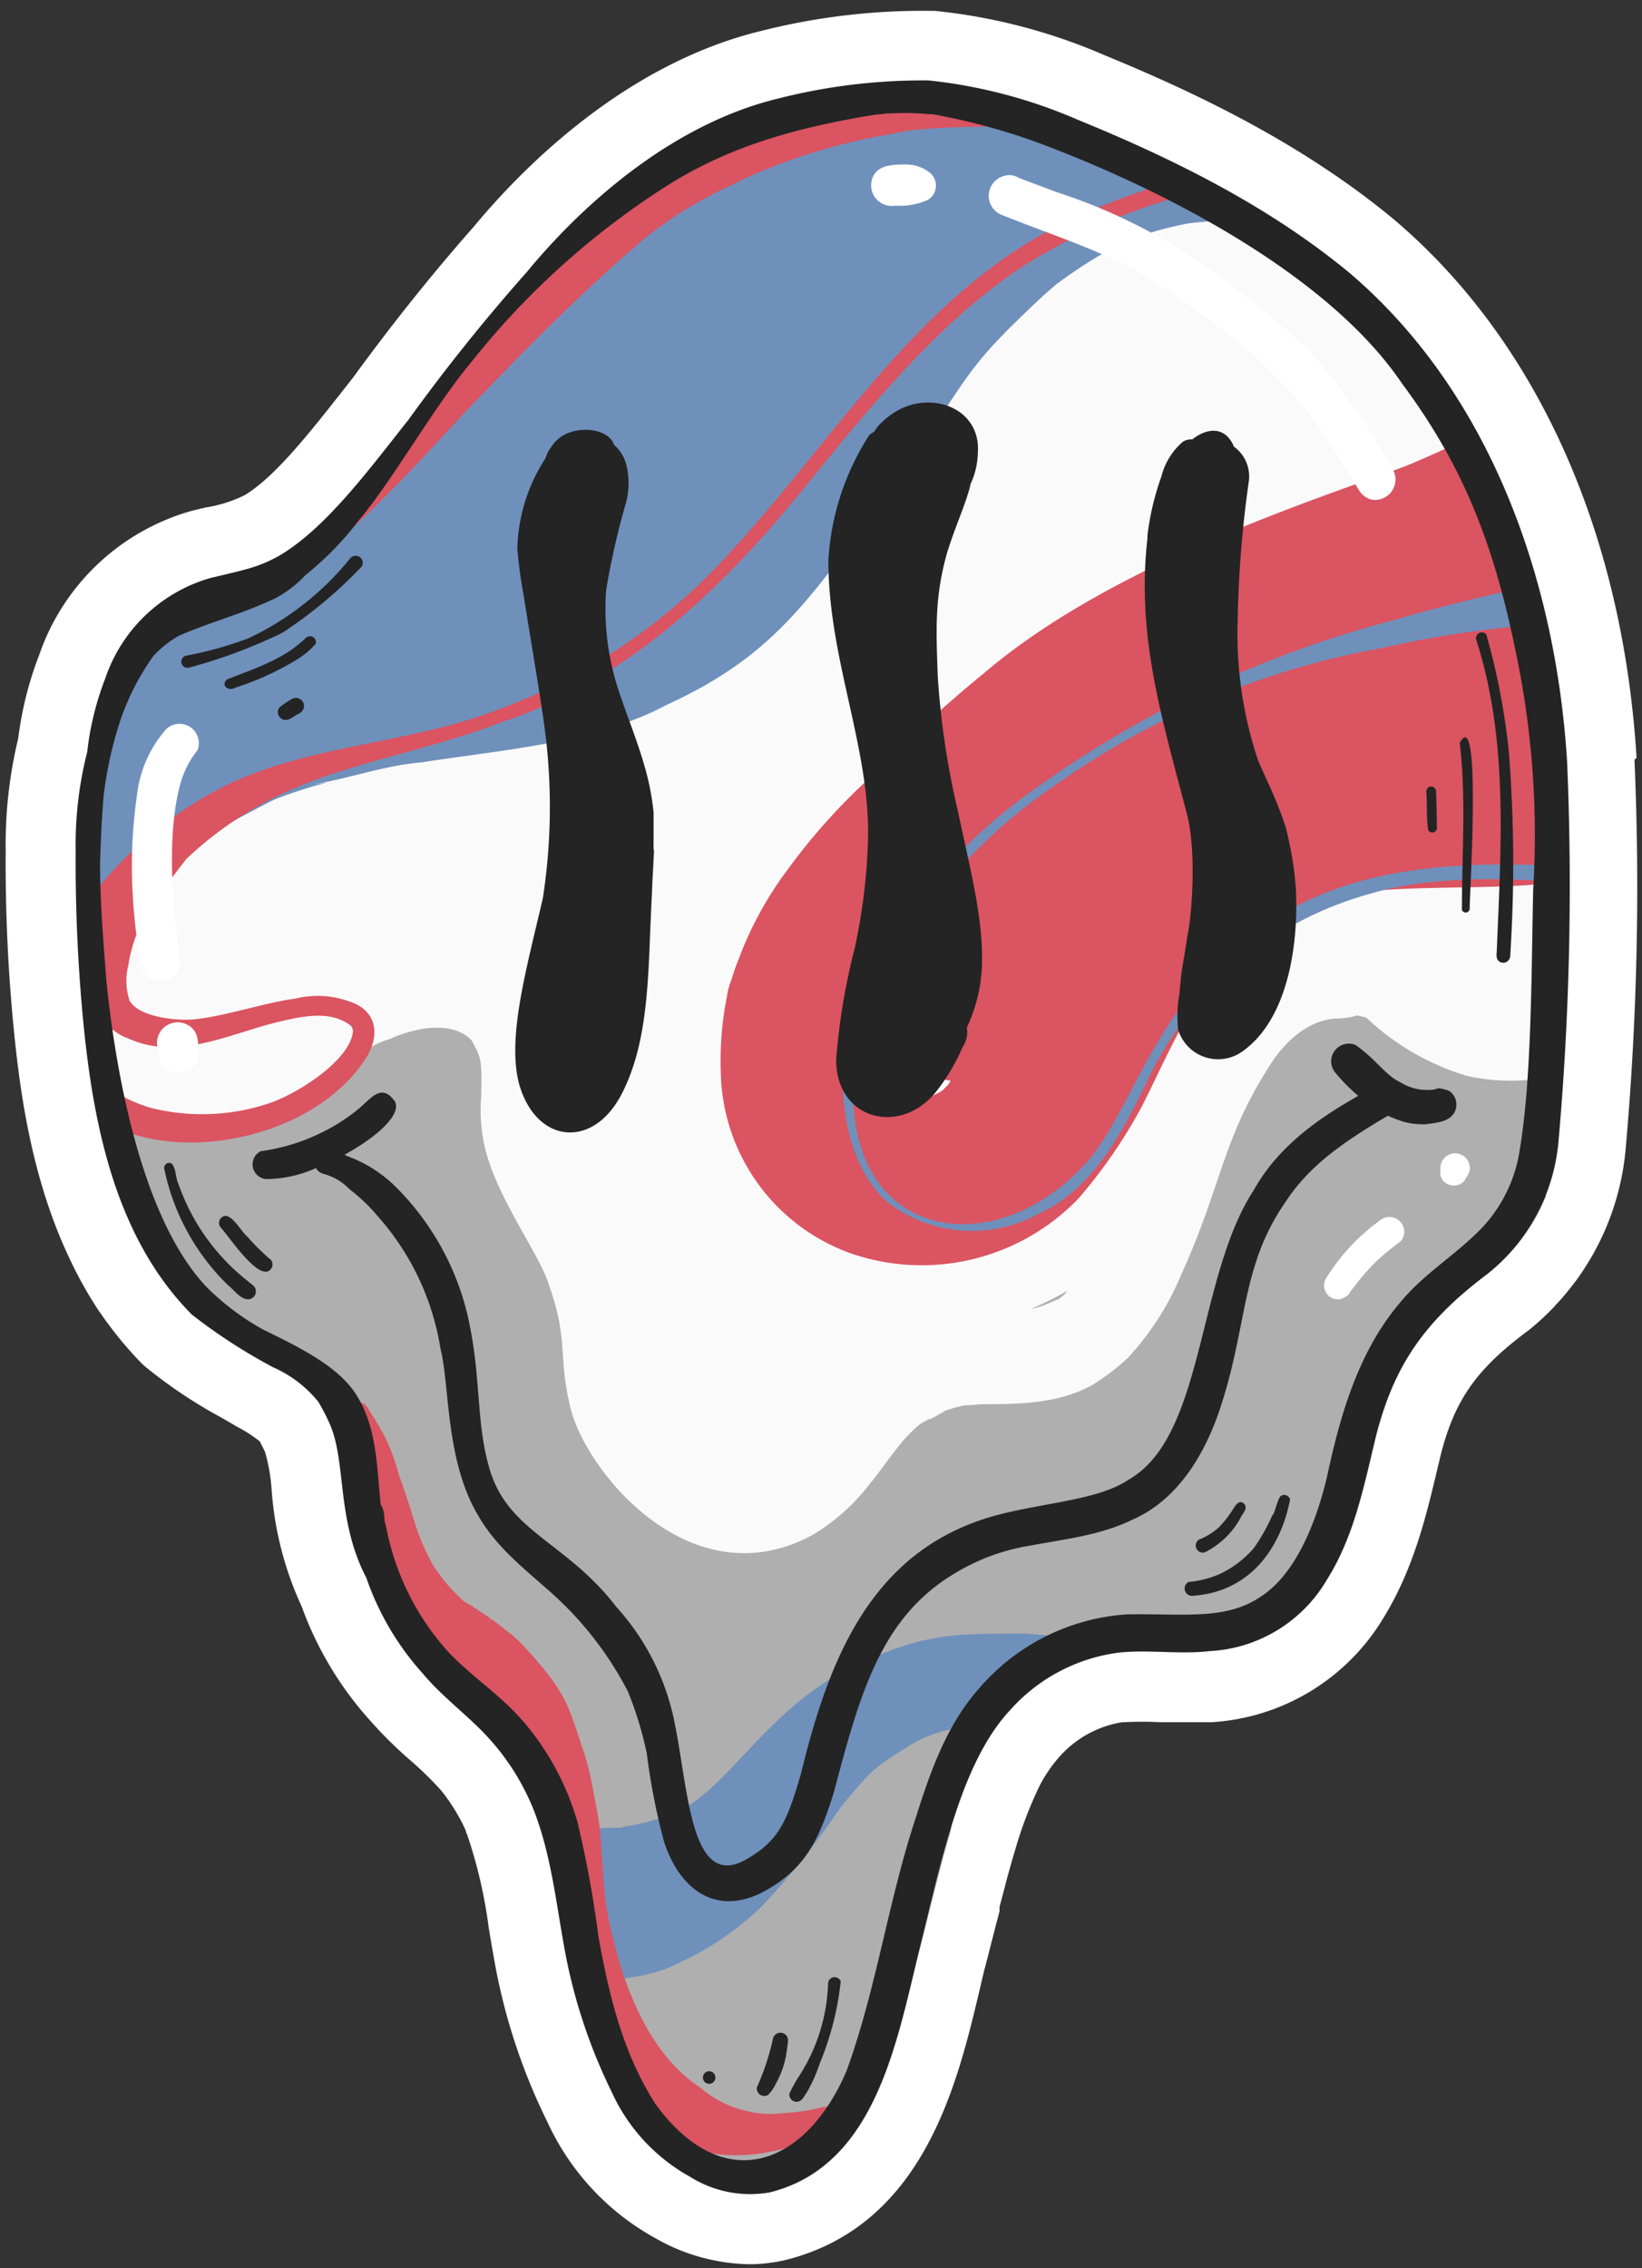
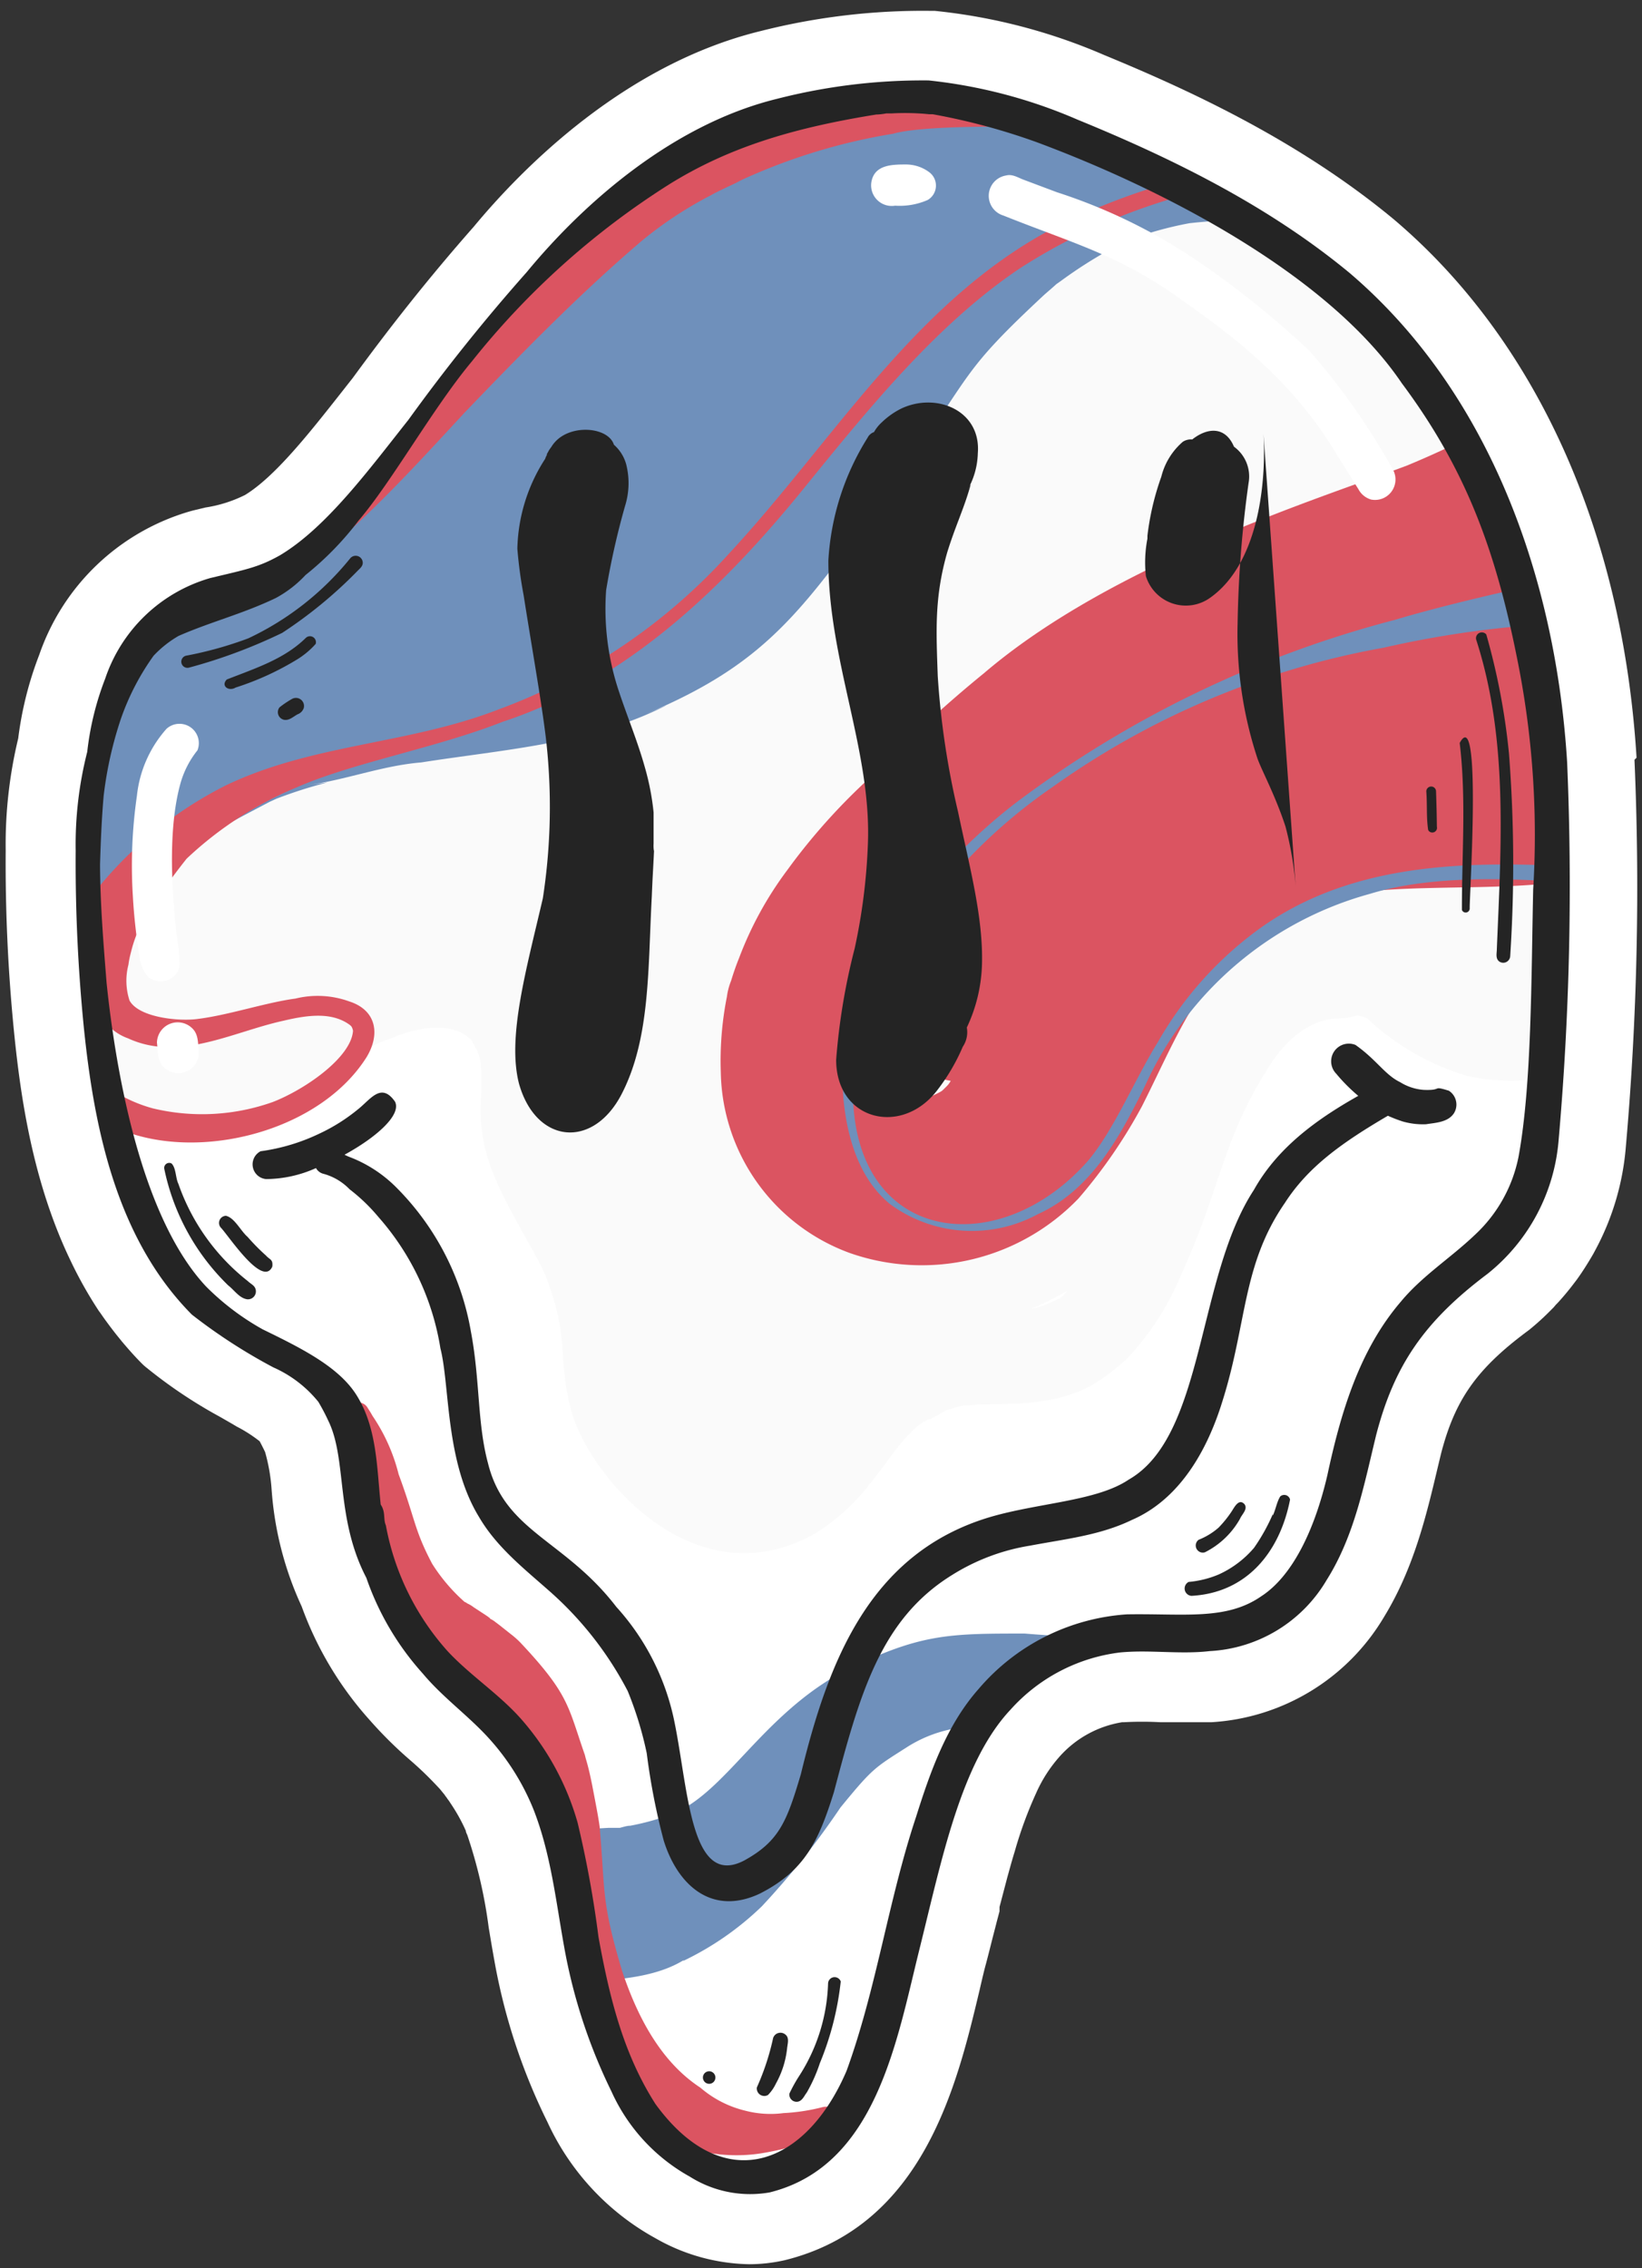
<svg xmlns="http://www.w3.org/2000/svg" width="118" height="163" fill="none">
  <rect width="100%" height="100%" fill="#333333" stroke="none" />
  <path d="M117.609 54.45c-1-16.22-7.18-30-17.46-38.7-6.86-5.68-14.72-9.29-20.81-11.8A41 41 0 0 0 67.169.78h-.32a47.38 47.38 0 0 0-12.18 1.45c-9.76 2.38-17.1 9.81-20.63 14.07-3.2 3.63-6 7.18-8.68 10.85l-.92 1.17c-2.2 2.79-4.68 5.94-6.83 7.25a9.621 9.621 0 0 1-2.84.9l-.88.21-.22.06a16.24 16.24 0 0 0-10.85 10.32 25.26 25.26 0 0 0-1.51 6 32.52 32.52 0 0 0-.9 8.05 122.5 122.5 0 0 0 .6 13.05c.47 4.69 1.35 10.79 4.05 16.41.6 1.267 1.288 2.49 2.06 3.66l.07.09.25.36c.286.4.586.8.9 1.2l.42.52c.49.58.95 1.1 1.42 1.57.113.115.233.222.36.32a34.595 34.595 0 0 0 5.24 3.51c.4.23.81.46 1.24.72l.1.05c.542.287 1.057.622 1.54 1 .13.24.26.5.39.77.251.881.409 1.786.47 2.7a23.998 23.998 0 0 0 2.16 8.4 24.864 24.864 0 0 0 4.91 8.19 29.734 29.734 0 0 0 2.89 2.86 24.622 24.622 0 0 1 1.84 1.76l.17.18.13.14.22.27.09.11.07.1.09.12c.05.07.1.15.16.22l.23.35c.384.581.719 1.193 1 1.83 0 .11.07.21.11.32a34.598 34.598 0 0 1 1.53 6.62c.13.78.26 1.57.41 2.39a43.086 43.086 0 0 0 3.81 11.59 18.174 18.174 0 0 0 7.76 8.35 13.995 13.995 0 0 0 6.74 1.87 11.55 11.55 0 0 0 2.56-.29c10-2.47 12.39-12.67 14-19.42.13-.57.26-1.12.37-1.56.19-.69.36-1.38.54-2.09.1-.4.21-.8.31-1.21l.21-.79v-.19a1 1 0 0 0 0-.12l.56-2.13c.17-.61.33-1.21.53-1.85.403-1.43.914-2.827 1.53-4.18.418-.954.981-1.837 1.67-2.62a7.652 7.652 0 0 1 4.53-2.5h.15a23.762 23.762 0 0 1 2.56 0h3.72a15.488 15.488 0 0 0 12.38-7.56c2.15-3.51 3.05-7.33 3.85-10.7l.24-1c1-3.91 2.58-6.13 6.19-8.82l.16-.12c.554-.449 1.081-.93 1.58-1.44l.17-.17.16-.19.12-.12c.35-.38.7-.79 1.07-1.27l.29-.38.13-.18c.32-.45.62-.93.89-1.38.1-.17.21-.35.3-.53a18.835 18.835 0 0 0 2.23-7.49 212.113 212.113 0 0 0 .62-27.81l.15-.15Z" fill="#fff" />
-   <path d="M110.119 82.69c.9-9.13 1.8-18.16.95-27.34a91.378 91.378 0 0 0-2.27-13.64 97.721 97.721 0 0 0-1.79-6.26 36.76 36.76 0 0 1-1.45-4.26c-2.41-2.3-4.54-5.22-6.61-7.23a51.573 51.573 0 0 0-13.16-9.49 4.06 4.06 0 0 1-1.63-1.45 70.358 70.358 0 0 0-9.17-4.09c-5.67-1.83-11.52-1.38-17.38-1.14-1.23.05-2.64.18-4.11.27-.63.45-1.25.9-1.83 1.34-5.31 4-11 7.59-15.48 12.63-5 5.62-7.56 12.61-14 16.92a14.15 14.15 0 0 1-5 2.16 19.24 19.24 0 0 1-5.69 3.76c-1.08 2.25-2.41 4.43-3.25 6.69a32.49 32.49 0 0 0-2 11.59 72.58 72.58 0 0 0 1.47 13c.7 3.7 2.24 7.92 2 11.7 0 .19-.06.38-.09.57a21.94 21.94 0 0 0 4.19 6 39.84 39.84 0 0 0 5.85 3.79 8.664 8.664 0 0 1 3.24 2.48c.26.438.497.888.71 1.35 1.37 2.78.5 7 2.74 11.3a20 20 0 0 0 4.06 6.88c1.41 1.69 3.24 3 4.7 4.6a13.628 13.628 0 0 1 1.64 2.1c2.53 1 3.73 4.57 4.37 6.91a63.698 63.698 0 0 1 1.3 8.58c.31 2.31.75 4.6 1.09 6.89l.45.94a13.208 13.208 0 0 0 5.64 6.13 8.106 8.106 0 0 0 5.73 1.13c7.64-1.89 9.12-10.86 10.75-17.41.75-2.82 1.42-5.77 2.24-8.51.273-2.172.827-4.3 1.65-6.33a8.51 8.51 0 0 1 4.24-4.72c1-.47 1.84-1.13 2.83-1.58a11.93 11.93 0 0 1 3.56-1 12.53 12.53 0 0 1 1.63-.16c.625-.022 1.25.012 1.87.1.28 0 .32.05.15 0s-.13 0 .57.07a3.382 3.382 0 0 1 1.65.66h.49a10.375 10.375 0 0 0 8.4-5.11c2-3.17 2.69-6.86 3.56-10.43 1.3-5 3.46-8.16 8-11.57a13.654 13.654 0 0 0 4.19-5.58 4.825 4.825 0 0 1-1-3.24Z" fill="#AFAFAF" />
  <path d="M66.758 101.94c.07-.01.08-.01 0 0Z" fill="#FAFAFA" />
  <path d="M111.119 55.35a91.378 91.378 0 0 0-2.27-13.64 97.721 97.721 0 0 0-1.79-6.26 39.49 39.49 0 0 1-1.47-4.27c-2.4-2.3-4.52-5.21-6.59-7.22a51.57 51.57 0 0 0-13.16-9.49 4.06 4.06 0 0 1-1.63-1.45 68.992 68.992 0 0 0-9.17-4.09c-5.67-1.83-11.52-1.38-17.38-1.14-1.23.05-2.65.18-4.11.27-.64.45-1.25.9-1.83 1.34-5.31 4-11 7.59-15.48 12.63-5 5.62-7.56 12.61-14 16.92a13.999 13.999 0 0 1-5 2.18 19.43 19.43 0 0 1-5.68 3.75c-1.07 2.24-2.4 4.42-3.24 6.68a32.49 32.49 0 0 0-2 11.59c.097 4.37.59 8.72 1.47 13 .14.74.32 1.51.5 2.28.044.043.09.083.14.12 2.84 2.34 6.45 2.7 8.64 1.73 3.13-.36 5.58-2.07 8-4.11 1.91-1 1.55-1.06 2.92-1.5 2.25-1 4.68-1.21 5.9.09.68 1.26.76 1.34.69 4v.07a11.733 11.733 0 0 0 .26 3.59c.81 3.58 4 7.84 4.58 9.84 1.49 4.14.64 5.16 1.6 9 1.17 4.59 8.72 13.81 17.45 9a14.694 14.694 0 0 0 4.07-3.67c.69-.82 1.73-2.35 2.42-3.12.346-.399.724-.77 1.13-1.11.21-.13.43-.25.65-.37h.09c.38-.18.75-.4 1.12-.62a9.52 9.52 0 0 1 1.38-.38c.44 0 .88-.07 1.33-.08 2.67 0 5.49-.05 7.88-1.41a15.723 15.723 0 0 0 2.52-1.93 20.166 20.166 0 0 0 3.84-6c2.84-6.24 2.93-9.59 6.19-14.75 1.8-3 3.91-3.57 4.83-3.62a5.999 5.999 0 0 0 1.63-.23l.64.16a18.09 18.09 0 0 0 7.21 4.18 14.41 14.41 0 0 0 5.31.19c.821-7.354.959-14.77.41-22.15Zm-48.77 18.88c-.06-.1-.13-.2-.19-.31-.3-.55-.59-1.11-.86-1.67-.27-.56-.45-1.35-.65-2a9.83 9.83 0 0 0 2.26 1.73 16.692 16.692 0 0 1-.56 2.25Zm14.18 18.75c-.1.1-.21.18-.31.27l-.1.08-.14.06-.16.07-.87.37a8.72 8.72 0 0 1-.87.24 24.61 24.61 0 0 0 2.62-1.31l-.17.22Z" fill="#FAFAFA" />
  <path d="M85.799 14.47a4.06 4.06 0 0 1-1.63-1.45 68.994 68.994 0 0 0-9.17-4.09c-5.67-1.83-11.52-1.38-17.38-1.14-1.23.05-2.65.19-4.12.27-.63.46-1.24.9-1.82 1.34-5.31 4-11 7.59-15.48 12.63-5 5.62-7.56 12.61-14 16.92a14.001 14.001 0 0 1-5 2.17 19.639 19.639 0 0 1-5.69 3.76c-1.07 2.24-2.4 4.42-3.24 6.68a32.49 32.49 0 0 0-2 11.59c.02 2.03.15 4.056.39 6.07a30.312 30.312 0 0 1 5.1-6.43c3.22-2.95 2.75-2.6 7.62-5.17l.48-.22a33.16 33.16 0 0 1 3.66-1.17l-1.55.21c2.8-.36 5.47-1.42 8.3-1.65 5.78-.91 11.79-1.3 17.13-3.86 1.27-.58-.47.18-1 .39 9.23-3.88 11.5-7.83 18.47-17.4 5.13-7.31 4.22-7.19 10.2-12.76.46-.4.72-.62.83-.73l.34-.24a32.436 32.436 0 0 1 4.71-2.88 26.266 26.266 0 0 1 4.53-1.27c.81-.09 1.63-.16 2.44-.18h.45c-.84-.49-1.69-.95-2.57-1.39Zm-44.62 24.81-.86.54c.45-.52.88-1 1.31-1.57.09.18.18.36.28.53l-.73.5Zm29.53 84.47a8.004 8.004 0 0 1 3.46-3.17c1-.47 1.84-1.13 2.83-1.58a12.316 12.316 0 0 1 3-.93h-.19c-.25-.32-4-.5-6.17-.68-5.53 0-7.61 0-13.16 2.8-5.77 3.15-8.4 8.71-12.19 10.17-.974.368-1.978.649-3 .84-.25 0-.49.09-.74.15h-.72c-.27 0-1.61.11-3.5.2.29.763.541 1.541.75 2.33a64.273 64.273 0 0 1 1.29 8.51c2.22-.14 4.85-.34 6.79-1.55l-.09.09a21.394 21.394 0 0 0 5.68-3.94 56.942 56.942 0 0 0 5.65-7.1c2.34-2.86 2.45-2.85 4.83-4.37a9.466 9.466 0 0 1 3-1.23c1.03-.25 1.8-.42 2.48-.54Z" fill="#6F90BB" />
  <path d="M111.119 55.35a91.376 91.376 0 0 0-2.27-13.64 97.703 97.703 0 0 0-1.79-6.26c-.41-1.31-1.12-2.68-1.43-4.08-1.35.7-2.84 1.39-4.53 2.09-6.31 2.37-21.13 7-30.39 14.92a88.98 88.98 0 0 0-7.71 7.07 44.276 44.276 0 0 0-6.11 6.65l-.33.45a25.536 25.536 0 0 0-3.44 6.28c-.22.54-.41 1.09-.58 1.65a4.626 4.626 0 0 0-.3 1.14 23.618 23.618 0 0 0-.44 5.43 14.09 14.09 0 0 0 9.29 13 15.62 15.62 0 0 0 16.42-3.93 36.812 36.812 0 0 0 4.56-6.63c1.52-3 2.8-6.08 4.76-8.81l.64-.9.27-.33a19.226 19.226 0 0 1 2.38-2.31 21.839 21.839 0 0 1 3.39-1.94 21.296 21.296 0 0 1 4.31-1.1c4.47-.48 9.09-.17 13.57-.63.02-2.72-.06-5.41-.27-8.12Zm-43 22.62c-.12.13-.25.25-.37.37s-.47.27-.71.39-.71.2-1.07.28a7.477 7.477 0 0 1-.82 0c-.23-.05-.46-.1-.68-.17l-.4-.4-.15-.29c0-.11-.07-.21-.1-.32-.03-.11-.07-.3-.11-.44v-1.14c0-.38.06-.63.09-.95a.502.502 0 0 0 0-.12 7.84 7.84 0 0 0 4.52 2.49c-.04.09-.11.19-.2.3Zm6.88-69.04c-5.67-1.83-11.52-1.38-17.38-1.14-1.23.05-2.65.19-4.12.27-.63.45-1.24.9-1.82 1.34-4.05 3.07-8.32 5.86-12.1 9.25a127.4 127.4 0 0 0-8.46 10.27c-2.5 3.73-5 7.39-9 10l-.7.43a.93.93 0 0 0 1.37.74c3.61-2.8 7.25-6.82 10.59-10.43 4.1-4.26 8.24-8.52 12.75-12.36a27.947 27.947 0 0 1 5-3.29c.48-.3 3.06-1.44 1.7-.86a42.381 42.381 0 0 1 11.36-3.54c1.78-.53 7.42-.6 11.62-.41-.24-.07-.52-.18-.81-.27Zm9.21 4.15a46.47 46.47 0 0 0-8.68 3.41c-9.88 5.28-15.7 15.28-23.13 23.28a41.69 41.69 0 0 1-16.57 11.21c-6.48 2.52-13.3 2.45-19.58 5.45a28.27 28.27 0 0 0-10 8.4 64.69 64.69 0 0 0 .83 7.85 3.73 3.73 0 0 0 2.13 1.94c3.69 1.7 7.53-.48 11.17-1.27 1.76-.42 3.32-.59 4.55.16.32.21.36.24.44.55-.11 1.91-3.42 4.22-5.76 5.13a15.16 15.16 0 0 1-8.62.46 10.14 10.14 0 0 1-2.81-1.24c.22.93.46 1.88.68 2.83.22.09.43.18.66.25 5.62 1.78 13.61-.41 16.83-5.53 1-1.66.69-3.38-1.26-4a6.68 6.68 0 0 0-3.86-.2c-2.07.27-4.81 1.19-7 1.46-1.28.19-4.23-.07-4.92-1.32a4.58 4.58 0 0 1-.08-2.57c.04-.3.1-.597.18-.89.21-.88.547-1.726 1-2.51a48.318 48.318 0 0 1 3-4.22 26.002 26.002 0 0 1 7.94-5.14c4-1.76 10-2.82 14.77-4.7 9.11-3 16.12-9.89 22-17.21 4.57-5.63 9.41-11.53 15.24-15.42a42.41 42.41 0 0 1 11.76-5.22 3.912 3.912 0 0 1-.91-.94Z" fill="#DB5461" />
  <path d="M111.409 63.38v-1.19c-7.11-.27-14.54.1-20.68 4.39a25.82 25.82 0 0 0-7.51 8.29c-1.7 2.74-3.11 6.24-5 8.51-6.49 7.43-17.21 6-16.92-5.46a21.361 21.361 0 0 1 3.35-9.81 38.42 38.42 0 0 1 11-11.56 58.651 58.651 0 0 1 23.76-10 73.194 73.194 0 0 1 10.12-1.58c-.18-.89-.39-1.76-.6-2.63-3.19.71-6.49 1.54-8.67 2.2a78 78 0 0 0-27.23 13.13c-6.24 4.79-13 13.12-12.42 21.26.26 2.78 1.11 5.75 3.34 7.59a9.93 9.93 0 0 0 10.62.74c3.88-1.75 5.95-5.63 7.74-9.28a25 25 0 0 1 16.15-13.75c3.85-1.18 8.61-1.14 12.32-.94l.63.09Z" fill="#6F90BB" />
  <path d="M59.119 151.42c-.923.239-1.868.383-2.82.43a7.167 7.167 0 0 1-2.77-.18 7.686 7.686 0 0 1-3.2-1.65c-2.55-1.67-4.35-4.55-5.63-8.41-1.49-5-1.2-5.6-1.58-10 0-.4-.21-1.49-.57-3.36-.13-.64-.27-1.28-.46-1.9l-.06-.24c-1.22-3.49-1.11-4.33-4.65-8.09a6.378 6.378 0 0 0-.67-.59l-.82-.65-.37-.28a1.704 1.704 0 0 0-.29-.17c0-.05-.19-.18-.64-.47l-.55-.36a2.12 2.12 0 0 0-.45-.27.848.848 0 0 0-.21-.12 12.763 12.763 0 0 1-2.32-2.73c-1.3-2.46-1.2-3.16-2.41-6.43a13.136 13.136 0 0 0-1.87-4.19c-.2-.35-.07-.13-.37-.61a.773.773 0 0 0-.45-.34.756.756 0 0 0-.787.271.748.748 0 0 0-.053.829c.59.82 1 5 1.3 6.62a34.696 34.696 0 0 0 1 4 24.348 24.348 0 0 0 1.37 3.68c.395.717.868 1.387 1.41 2 .062.133.136.26.22.38v-.08a9.762 9.762 0 0 0 1.38 1.7c.108.171.239.326.39.46.3.3.58.61.86.92l-.09-.11c.058.081.121.158.19.23a24.032 24.032 0 0 1 3.92 4.78 1.8 1.8 0 0 0-.13-.15c.187.323.354.657.5 1 2.06 1.3 3.1 4.46 3.68 6.57a63.706 63.706 0 0 1 1.3 8.58c.25 1.84.57 3.66.87 5.48a14.984 14.984 0 0 0 1.79 3.17 10.666 10.666 0 0 0 2.33 2.12c.737.479 1.525.875 2.35 1.18 1.708.483 3.504.568 5.25.25 1.37-.242 2.71-.627 4-1.15.72-.32.74-.06 1.22-.66a1 1 0 0 0-1.11-1.46Zm-14.001-.19-.07-.09a.695.695 0 0 0-.07-.09l.14.18Z" fill="#DB5461" />
  <path d="M100.119 33.78a49.653 49.653 0 0 0-6-8.55 65.525 65.525 0 0 0-7.79-6.29 39.56 39.56 0 0 0-10.36-5.12l-2.37-.89c-.42-.15-.83-.44-1.29-.32a1.48 1.48 0 0 0-.2 2.88c5 2 8.55 2.91 13 6.2 4.41 3.08 8.17 6.26 11 11.05.52.8 1 1.61 1.51 2.41a1.5 1.5 0 0 0 .92.75 1.47 1.47 0 0 0 1.58-2.12Zm-33.32-21.39a2.79 2.79 0 0 0-1.68-.57c-.94 0-2.19 0-2.47 1.13a1.481 1.481 0 0 0 1.68 1.83 5 5 0 0 0 2.34-.41 1.2 1.2 0 0 0 .13-1.98Zm32.47 75.24a14.56 14.56 0 0 0-4 4.28 1 1 0 0 0 1.11 1.44c.68-.33.41-.25.91-.85a16.563 16.563 0 0 1 1.65-1.89 21.172 21.172 0 0 1 1.73-1.42 1.057 1.057 0 0 0-.03-1.382 1.06 1.06 0 0 0-1.37-.178Zm6.32-3.4a1.066 1.066 0 0 0-.456-1.185 1.058 1.058 0 0 0-1.532.465 1.047 1.047 0 0 0-.092.44.752.752 0 0 0 0 .15v.07c-.005.09-.005.18 0 .27.021.084.051.164.09.24a1.003 1.003 0 0 0 1.199.466 1.01 1.01 0 0 0 .391-.246c.065-.075.119-.159.16-.25.095-.13.176-.271.24-.42Zm-93.62-31.86a8.59 8.59 0 0 0-2.13 4.82 35 35 0 0 0-.29 7.23c.08 1.45.25 2.9.47 4.33.044.35.152.69.32 1 .11.21.32.53.53.59a1.39 1.39 0 0 0 1.88-.5 1.51 1.51 0 0 0 .14-.35 1.705 1.705 0 0 0 0-.47 11.462 11.462 0 0 0-.19-1.78c-.45-4-.54-8 .26-10.91a6.7 6.7 0 0 1 1.23-2.41 1.39 1.39 0 0 0-2.22-1.55Z" fill="#fff" />
  <path d="M10.319 69.72c-.1-.24-.08-.16 0 0Zm.05.1v-.08a.97.97 0 0 1 0 .08Zm3.43 4.06a1.49 1.49 0 0 0-2.52 1.05c.08.61 0 1.31.5 1.77a1.48 1.48 0 0 0 2.51-1c-.07-.66.01-1.36-.49-1.82Z" fill="#fff" />
  <path d="M112.619 54.76c-.8-13-5.47-26.49-15.65-35.16-5.8-4.79-12.61-8.17-19.53-11a36.48 36.48 0 0 0-10.7-2.82 42.17 42.17 0 0 0-10.89 1.32c-7.33 1.79-13.72 7.27-18 12.46a135.204 135.204 0 0 0-8.5 10.61c-2.83 3.57-5.9 7.75-9.24 9.74-1.52.85-2.36 1-5 1.63a11.242 11.242 0 0 0-7.55 7.23 20.87 20.87 0 0 0-1.29 5.26 26.94 26.94 0 0 0-.83 7.1c-.03 4.19.16 8.38.57 12.55.74 7.39 2.37 15.34 7.78 20.79a39.836 39.836 0 0 0 5.85 3.79 8.663 8.663 0 0 1 3.24 2.48c.26.438.497.888.71 1.35 1.37 2.78.5 7 2.74 11.3a20 20 0 0 0 4.06 6.88c1.41 1.69 3.24 3 4.7 4.6a17.114 17.114 0 0 1 3.27 5.21c1.23 3.16 1.59 6.55 2.19 9.86a39.135 39.135 0 0 0 3.39 10.35 13.208 13.208 0 0 0 5.64 6.13 8.106 8.106 0 0 0 5.73 1.13c7.64-1.89 9.12-10.86 10.75-17.41 1.63-6.55 3-13.48 6.55-17.27a12.616 12.616 0 0 1 7.87-4.12c2.15-.21 4.31.15 6.46-.1a10.375 10.375 0 0 0 8.4-5.11c2-3.17 2.69-6.86 3.56-10.43 1.3-5 3.46-8.16 8-11.57a13.703 13.703 0 0 0 5.11-9.62c.793-9.03.996-18.103.61-27.16Zm-2.44 9.17c-.14 6.39-.1 14-1.05 19.19a10.418 10.418 0 0 1-3.15 5.63c-1.73 1.65-3.78 2.94-5.31 4.79-3 3.5-4.32 8-5.28 12.47-.93 4-2.54 7.27-4.75 8.7-2.52 1.75-5.53 1.23-9.66 1.3a15.34 15.34 0 0 0-10.66 5.37c-2.28 2.58-3.46 5.92-4.48 9.16-2 6-2.84 12.33-5 18.27-2.92 6.83-8.84 9.12-13.74 2.38-2.24-3.51-3.26-7.41-4.09-12a77.547 77.547 0 0 0-1.5-8.21 19.194 19.194 0 0 0-4.12-7.52c-1.58-1.76-3.59-3.06-5.2-4.78a18.557 18.557 0 0 1-4.46-9.07c-.2-.44 0-.94-.37-1.49-.28-2.65-.26-5.48-1.71-7.82-1.27-2.07-4-3.42-6.77-4.77a18.291 18.291 0 0 1-4.06-3.07c-4.7-5-6.51-15.55-7.16-21.84-.23-2.89-.46-5.72-.47-8.5.05-1.66.12-3.32.26-4.93.218-1.863.627-3.7 1.22-5.48a17.721 17.721 0 0 1 2.37-4.59 7.82 7.82 0 0 1 1.79-1.42c2.27-1 4.66-1.6 7-2.73a8.291 8.291 0 0 0 2.13-1.65 21.998 21.998 0 0 0 3.81-3.91c2.39-2.79 5.37-8.13 8.15-11.45a57.002 57.002 0 0 1 14.2-12.73c4.43-2.75 9.15-4.08 14.85-5 .23 0 .58-.05.72-.08h.38c.903-.05 1.81-.03 2.71.06h.25a46.213 46.213 0 0 1 7.45 2c9.21 3.42 21 9.55 26.26 17.33 4.61 6.18 6.72 12 8.25 19.6a63.843 63.843 0 0 1 1.19 16.79Z" fill="#242424" />
-   <path d="M46.969 60.61v-2.23a18.292 18.292 0 0 0-.65-3.32c-.51-1.81-1.24-3.56-1.83-5.34a18.68 18.68 0 0 1-.93-7.31c.339-2.04.793-4.06 1.36-6.05a5.5 5.5 0 0 0 .08-3 2.89 2.89 0 0 0-.88-1.4c-.4-1.27-3.05-1.51-4.23-.2a1.992 1.992 0 0 0-.25.33l-.15.21c-.07.11-.12.22-.19.33v.07a1.184 1.184 0 0 0-.12.27 12.35 12.35 0 0 0-2 6.46c.091 1.12.241 2.236.45 3.34.59 3.77 1.28 7.61 1.6 10.27.444 3.833.37 7.708-.22 11.52-1.21 5.2-2.57 10-1.71 13.32 1.22 4.32 5.32 4.73 7.38.73 2.06-4 1.88-9 2.16-14.16.06-1.51.09-1.8.16-3.29-.04-.18-.04-.37-.03-.55Zm23.6 8.68c.09-3.36-.87-6.9-1.72-10.95a58.607 58.607 0 0 1-1.46-9.77c-.11-3.22-.25-5.61.68-8.87.59-1.91 1.2-3.13 1.66-4.78.07-.26-.12.17-.18.25a5.56 5.56 0 0 0 .72-2.59c.25-3.06-2.94-4.41-5.48-3.23a5.61 5.61 0 0 0-1.42 1 2.737 2.737 0 0 0-.56.7.83.83 0 0 0-.47.42 18.58 18.58 0 0 0-2.81 8.81c0 7.21 3.11 13.68 2.84 20.38a42.517 42.517 0 0 1-.95 7.5 45.879 45.879 0 0 0-1.33 8c0 4.33 4.66 5.52 7.23 2.23a14.222 14.222 0 0 0 1.87-3.17c.273-.404.377-.9.29-1.38a11.329 11.329 0 0 0 1.09-4.55Zm22.549-5.51a24.261 24.261 0 0 0-.74-4.39c-.78-2.38-1.79-4.16-2.05-5a28.541 28.541 0 0 1-1.39-9.57 81.62 81.62 0 0 1 .79-10.12 2.64 2.64 0 0 0-1.05-2.6c-.62-1.47-1.9-1.39-3-.52a1.07 1.07 0 0 0-.68.17 4.86 4.86 0 0 0-1.54 2.5 19.254 19.254 0 0 0-1 4.25v.21c-.79 6.93 1 12.76 2.8 19.64.8 2.86.34 7.77.09 8.81-.2 1.37-.44 2.57-.49 3.15 0 .32-.09.65-.08 1a9.002 9.002 0 0 0-.11 2.69 3 3 0 0 0 4.64 1.54c3.35-2.39 4.03-7.95 3.81-11.76Z" fill="#242424" />
+   <path d="M46.969 60.61v-2.23a18.292 18.292 0 0 0-.65-3.32c-.51-1.81-1.24-3.56-1.83-5.34a18.68 18.68 0 0 1-.93-7.31c.339-2.04.793-4.06 1.36-6.05a5.5 5.5 0 0 0 .08-3 2.89 2.89 0 0 0-.88-1.4c-.4-1.27-3.05-1.51-4.23-.2a1.992 1.992 0 0 0-.25.33l-.15.21c-.07.11-.12.22-.19.33v.07a1.184 1.184 0 0 0-.12.27 12.35 12.35 0 0 0-2 6.46c.091 1.12.241 2.236.45 3.34.59 3.77 1.28 7.61 1.6 10.27.444 3.833.37 7.708-.22 11.52-1.21 5.2-2.57 10-1.71 13.32 1.22 4.32 5.32 4.73 7.38.73 2.06-4 1.88-9 2.16-14.16.06-1.51.09-1.8.16-3.29-.04-.18-.04-.37-.03-.55Zm23.6 8.68c.09-3.36-.87-6.9-1.72-10.95a58.607 58.607 0 0 1-1.46-9.77c-.11-3.22-.25-5.61.68-8.87.59-1.91 1.2-3.13 1.66-4.78.07-.26-.12.17-.18.25a5.56 5.56 0 0 0 .72-2.59c.25-3.06-2.94-4.41-5.48-3.23a5.61 5.61 0 0 0-1.42 1 2.737 2.737 0 0 0-.56.7.83.83 0 0 0-.47.42 18.58 18.58 0 0 0-2.81 8.81c0 7.21 3.11 13.68 2.84 20.38a42.517 42.517 0 0 1-.95 7.5 45.879 45.879 0 0 0-1.33 8c0 4.33 4.66 5.52 7.23 2.23a14.222 14.222 0 0 0 1.87-3.17c.273-.404.377-.9.29-1.38a11.329 11.329 0 0 0 1.09-4.55Zm22.549-5.51a24.261 24.261 0 0 0-.74-4.39c-.78-2.38-1.79-4.16-2.05-5a28.541 28.541 0 0 1-1.39-9.57 81.62 81.62 0 0 1 .79-10.12 2.64 2.64 0 0 0-1.05-2.6c-.62-1.47-1.9-1.39-3-.52a1.07 1.07 0 0 0-.68.17 4.86 4.86 0 0 0-1.54 2.5 19.254 19.254 0 0 0-1 4.25v.21a9.002 9.002 0 0 0-.11 2.69 3 3 0 0 0 4.64 1.54c3.35-2.39 4.03-7.95 3.81-11.76Z" fill="#242424" />
  <path d="M104.119 78.38c-1.27-.39-.38 0-1.82-.06a3.723 3.723 0 0 1-1.69-.56c-1.08-.52-1.69-1.61-3.2-2.67a1.27 1.27 0 0 0-1.39 2.06c.48.58 1.013 1.115 1.59 1.6-3 1.69-5.8 3.72-7.5 6.76-4.12 6.29-3.51 17.69-9 20.82-2.29 1.55-6.49 1.66-10 2.7-8.66 2.6-11.61 10.46-13.56 18.48-1 3.36-1.54 4.8-4.07 6.19-3.84 2-4-5-5-9.91a17.432 17.432 0 0 0-4.19-8.32c-3.71-4.83-8-5.38-9.22-10.32-.78-2.89-.56-5.93-1.23-9.47a19.28 19.28 0 0 0-5.3-10.29 9.55 9.55 0 0 0-3.35-2.22 3.996 3.996 0 0 1-.43-.19c2.27-1.24 4.1-2.85 3.63-3.81-1-1.44-1.77-.15-2.68.56a13.078 13.078 0 0 1-2.77 1.74 14.128 14.128 0 0 1-4.21 1.26 1.06 1.06 0 0 0 .4 2 8.89 8.89 0 0 0 3.58-.79.83.83 0 0 0 .53.41 4.09 4.09 0 0 1 1.88 1.11 13 13 0 0 1 2.08 2 18.72 18.72 0 0 1 4.45 9.43c.69 2.71.34 8.15 2.78 12.13 1.25 2.14 3.19 3.67 5 5.27a24.854 24.854 0 0 1 5.68 7.23 25.718 25.718 0 0 1 1.37 4.48 47.39 47.39 0 0 0 1.22 6.27c1 3.21 3.46 5.43 6.9 3.81 3.23-1.64 4.23-3.77 5.33-7.3 1.85-7 3.33-12.42 8.51-15.61a15.014 15.014 0 0 1 5.6-2.1c2.47-.47 5-.73 7.29-1.84 3.48-1.5 5.45-5.06 6.52-8.54 1.78-5.63 1.41-9.79 4.49-14.25 1.66-2.58 4.07-4.31 7.4-6.26.345.156.699.292 1.06.41a5.295 5.295 0 0 0 1.68.2c.68-.11 1.56-.13 2-.78a1.185 1.185 0 0 0-.028-1.31 1.19 1.19 0 0 0-.332-.32Zm-78.95-38.26a20.78 20.78 0 0 1-7.32 5.75 26.773 26.773 0 0 1-4.48 1.25.442.442 0 1 0 .24.85 37.887 37.887 0 0 0 6.67-2.49 32.006 32.006 0 0 0 5.41-4.45c.16-.17.39-.33.38-.6a.51.51 0 0 0-.9-.31Zm-3.181 5.71c-1.55 1.53-3.6 2.18-5.69 3-.45.46.14.88.63.58a20.32 20.32 0 0 0 4.47-2.05c.48-.3.915-.667 1.29-1.09a.43.43 0 0 0-.7-.44Zm-1.009 4.4c-.312.177-.61.378-.89.6a.56.56 0 0 0 .3.89c.38.09.68-.22 1-.39a.729.729 0 0 0 .44-.45.58.58 0 0 0-.85-.65Zm38.53 92.28a13 13 0 0 1-2.05 6.63 10.63 10.63 0 0 0-.73 1.31.52.52 0 0 0 .65.57c.3-.09.42-.42.6-.65.384-.669.699-1.376.94-2.11a21.388 21.388 0 0 0 1.5-5.87.473.473 0 0 0-.504-.305.472.472 0 0 0-.406.425Zm-3.04 3.72a.557.557 0 0 0-.763-.006.551.551 0 0 0-.147.236 17.853 17.853 0 0 1-1.17 3.55.54.54 0 0 0 .8.54c.235-.238.428-.516.57-.82a6.62 6.62 0 0 0 .8-2.49c.03-.35.18-.77-.09-1.01Zm-5.92 2.89a.452.452 0 0 0 .412.626.461.461 0 0 0 .172-.033.452.452 0 0 0 .005-.833.443.443 0 0 0-.344-.002.44.44 0 0 0-.245.242Zm57.89-94.99a48.435 48.435 0 0 0-1.63-8.54.424.424 0 0 0-.505-.103.42.42 0 0 0-.225.463c2.31 7.14 1.8 14.66 1.49 22.24 0 .29-.1.63.12.86a.496.496 0 0 0 .528.098.507.507 0 0 0 .312-.438c.315-4.856.285-9.728-.09-14.58Zm-3.54-.74c.48 4 .15 8 .16 12a.288.288 0 0 0 .326.18.292.292 0 0 0 .234-.29c-.04-.54.88-14.84-.72-11.89Zm-1.7 3.48a.35.35 0 0 0-.35-.35.352.352 0 0 0-.35.35c.07.91 0 1.85.13 2.75a.267.267 0 0 0 .064.11.338.338 0 0 0 .46.013.342.342 0 0 0 .106-.342c-.01-.85-.03-1.69-.06-2.53Zm-84.83 35.78c-.07-.28-.36-.39-.55-.58a15.25 15.25 0 0 1-5-7c-.21-.43-.16-1.13-.49-1.46a.36.36 0 0 0-.52.4 16.25 16.25 0 0 0 4.59 8.36c.44.34.81.93 1.38 1a.57.57 0 0 0 .59-.72Zm.75-2.42c-.47-.422-.915-.873-1.33-1.35-.49-.42-.93-1.37-1.55-1.51a.51.51 0 0 0-.36.86c.55.57 3 4.33 3.69 2.79.06-.53-.17-.48-.45-.79Zm72.88 17.31c-.25.41-.32.93-.53 1.37v-.1c-.367.851-.82 1.662-1.35 2.42a7.276 7.276 0 0 1-2.53 1.91 7.14 7.14 0 0 1-2.17.54.534.534 0 0 0-.276.58.529.529 0 0 0 .486.42c4-.22 6.35-3.18 7.08-6.92a.436.436 0 0 0-.292-.314.428.428 0 0 0-.418.094Zm-2.56.56c-.4-.45-.72.19-.92.5a7.9 7.9 0 0 1-.95 1.18 4.89 4.89 0 0 1-1.43.87.512.512 0 0 0 .099.882.504.504 0 0 0 .35.018 5.936 5.936 0 0 0 2.53-2.42c.13-.31.57-.68.32-1.03Z" fill="#242424" />
</svg>